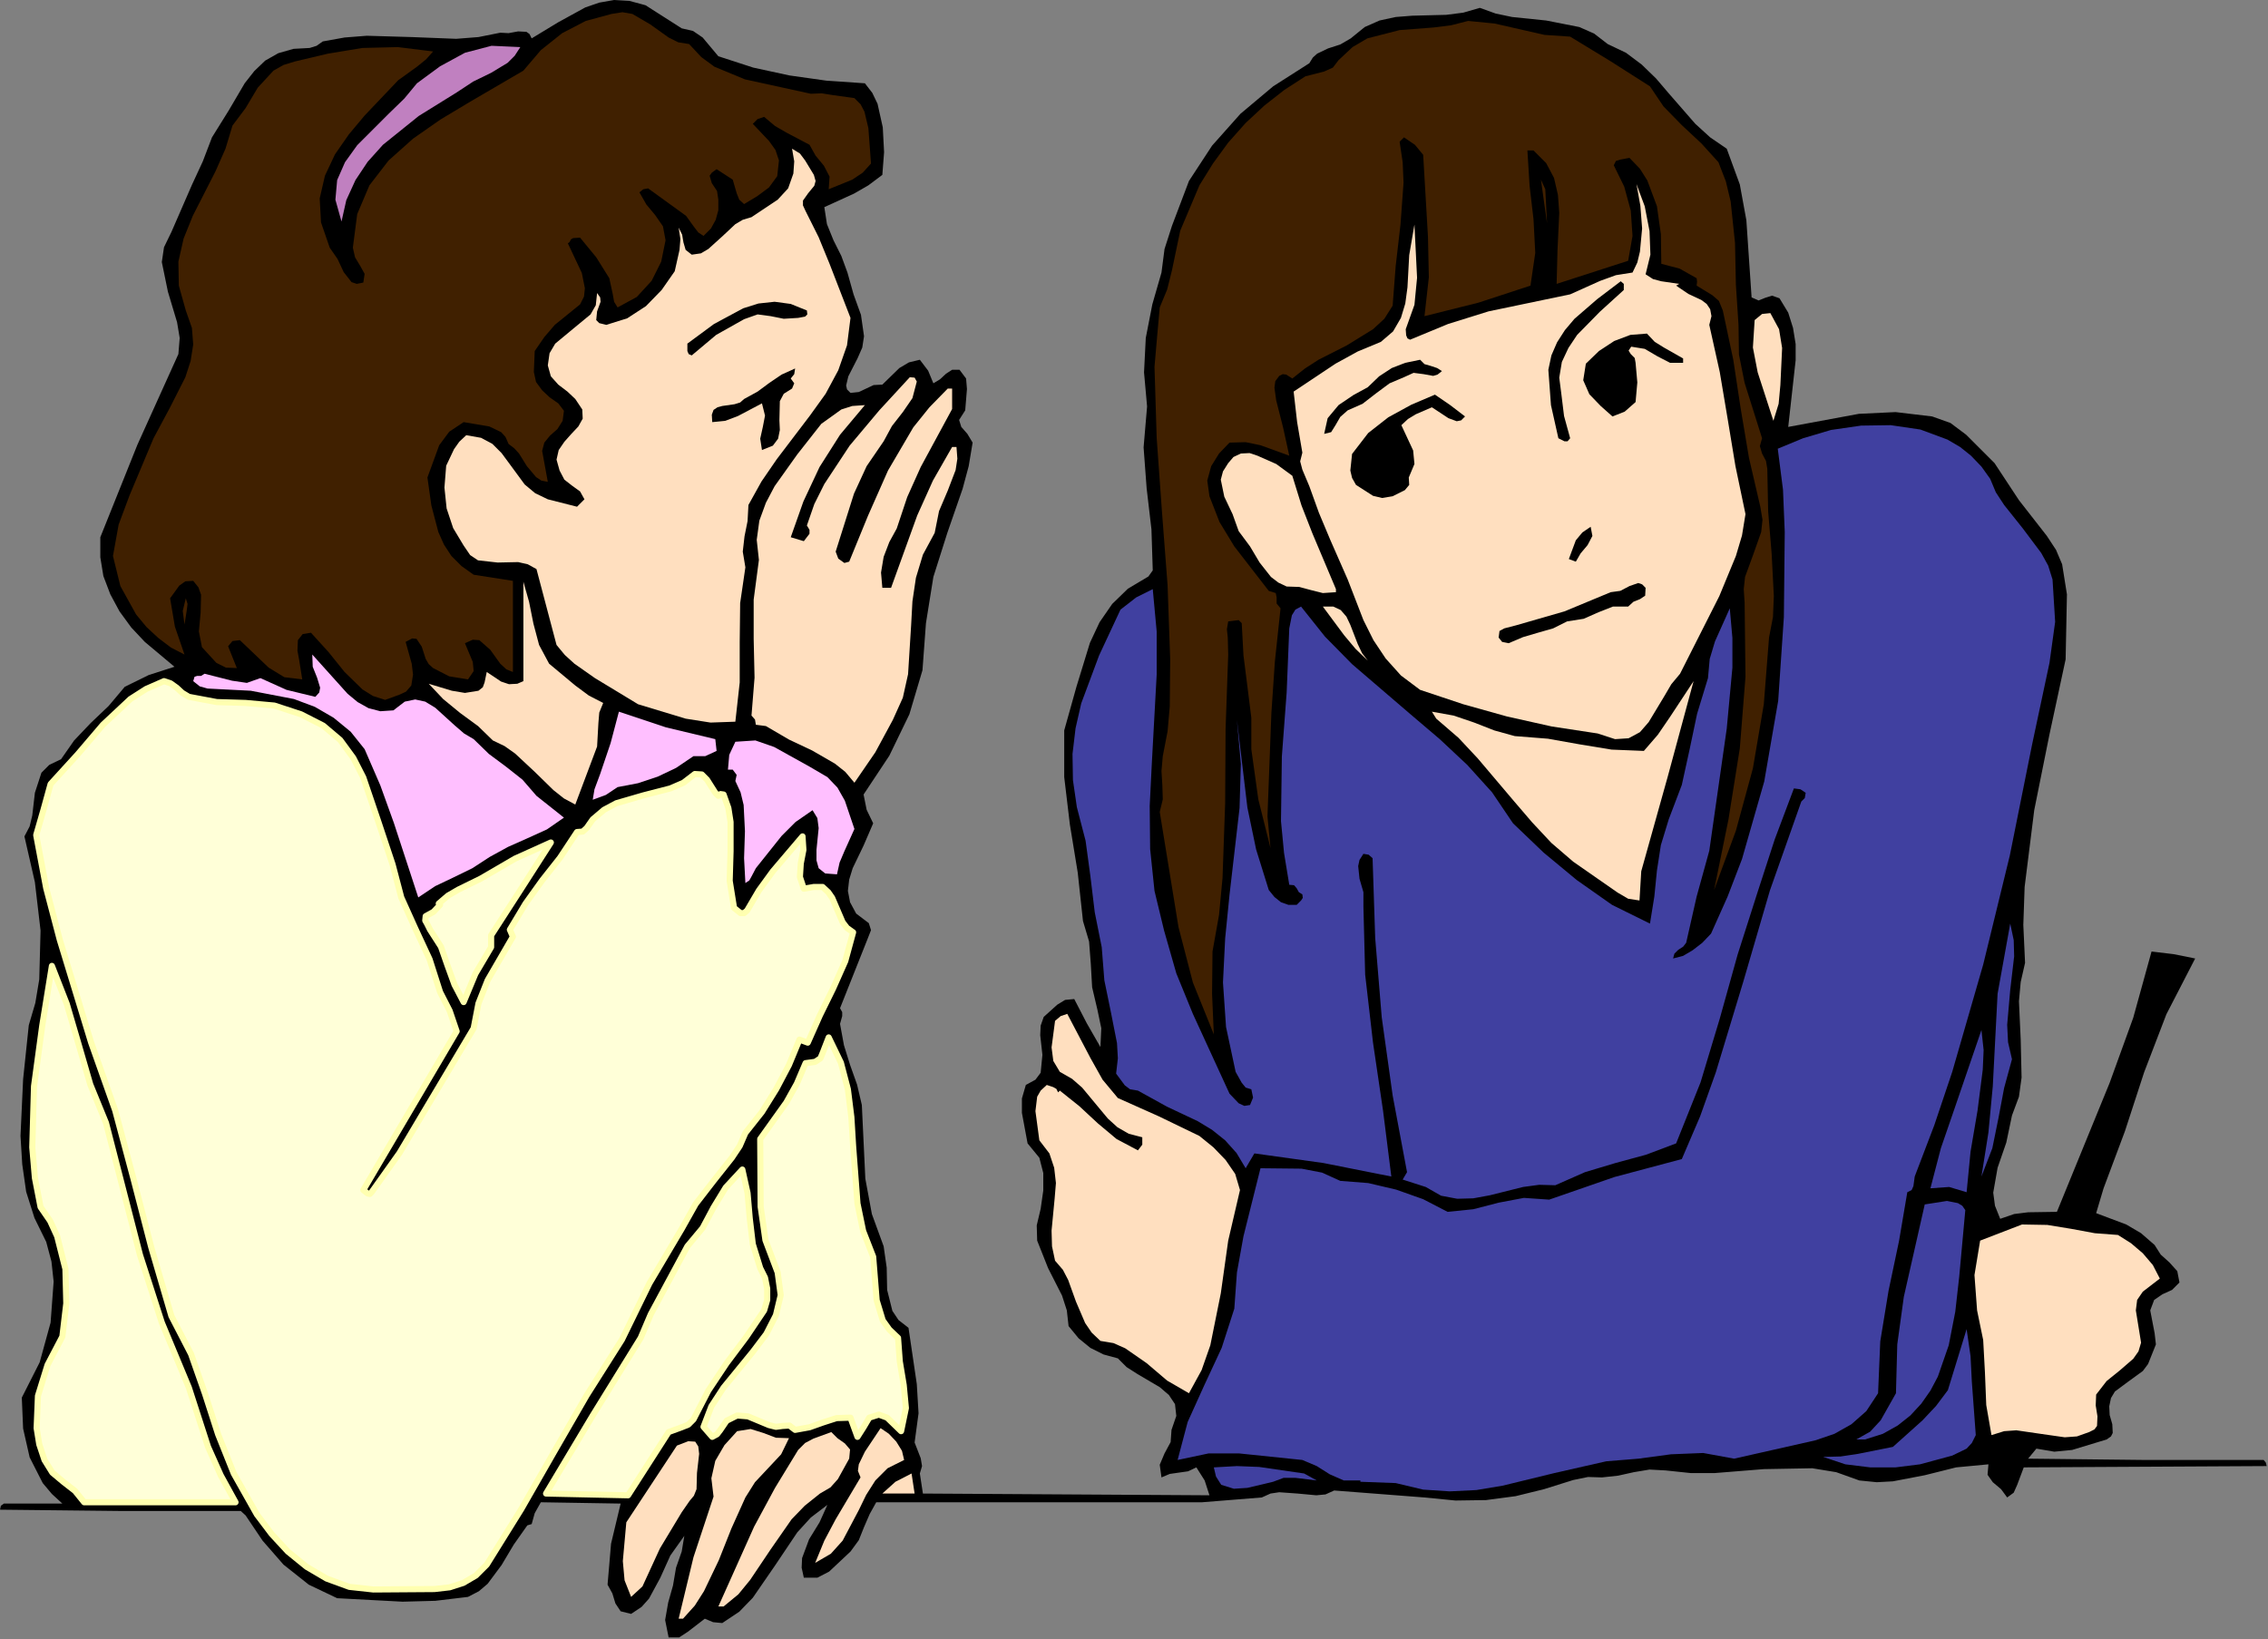
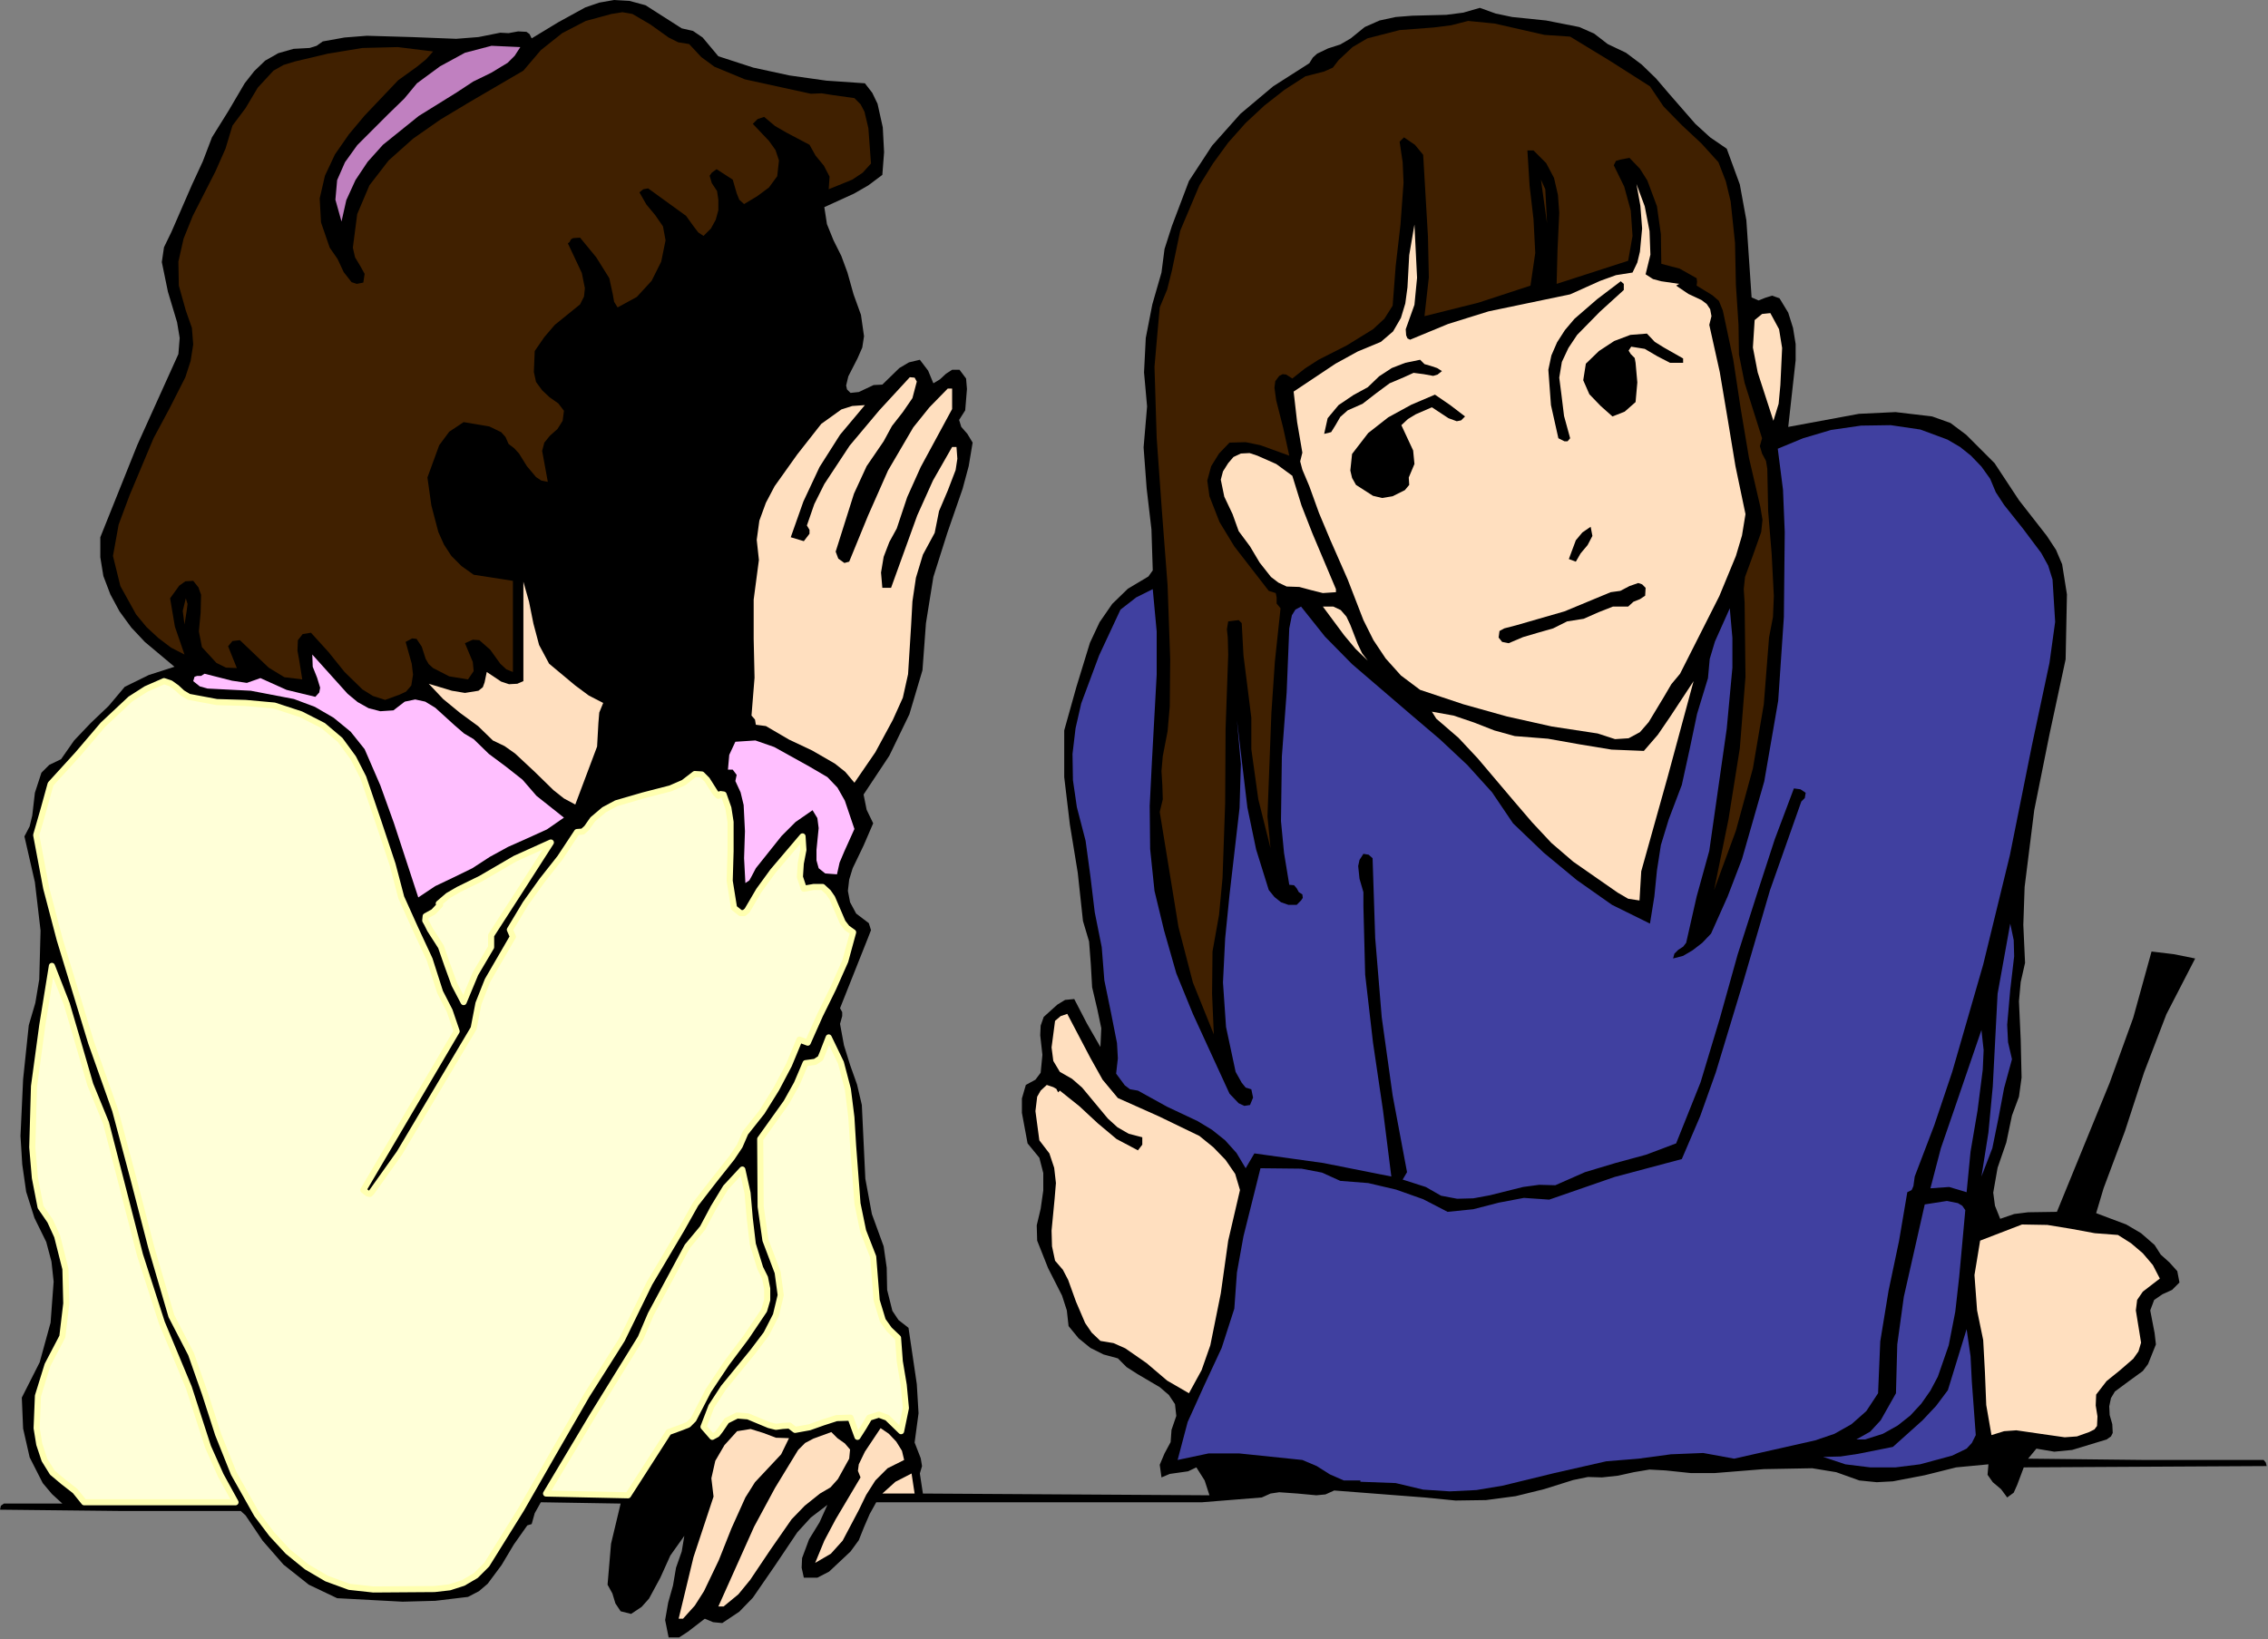
<svg xmlns="http://www.w3.org/2000/svg" xmlns:ns1="http://sodipodi.sourceforge.net/DTD/sodipodi-0.dtd" xmlns:ns2="http://www.inkscape.org/namespaces/inkscape" version="1.0" width="132.08mm" height="95.479mm" id="svg106" ns1:docname="JBIZ052.WMF">
  <rect width="100%" height="100%" fill="#808080" stroke="none" />
  <ns1:namedview pagecolor="#ffffff" bordercolor="#666666" borderopacity="1" objecttolerance="10" gridtolerance="10" guidetolerance="10" ns2:pageopacity="0" ns2:pageshadow="2" ns2:window-width="640" ns2:window-height="480" id="namedview108" />
  <defs id="defs6">
    <clipPath clipPathUnits="userSpaceOnUse" id="clipWmfPath1">
      <path d="M 0,0 L 499.104,0 L 499.104,360.768 L 0,360.768 z" id="path2" />
    </clipPath>
    <pattern id="WMFhbasepattern" patternUnits="userSpaceOnUse" width="6" height="6" x="0" y="0" />
  </defs>
  <path style="fill:#000000;fill-rule:evenodd;fill-opacity:1;stroke:none;" clip-path="url(#clipWmfPath1)" d="  M 150.048,6.24   L 152.544,6.816   L 154.656,8.256   L 158.112,12.384   L 165.792,14.88   L 173.76,16.608   L 181.92,17.76   L 190.368,18.336   L 192,20.448   L 193.152,22.848   L 194.304,28.032   L 194.592,33.504   L 194.208,38.496   L 191.136,40.8   L 187.968,42.624   L 181.44,45.6   L 182.016,49.344   L 183.456,52.896   L 185.184,56.352   L 186.528,60   L 187.872,64.8   L 189.504,69.312   L 190.176,74.016   L 189.792,76.512   L 188.736,78.912   L 186.72,82.848   L 186.24,84.864   L 186.432,85.728   L 187.2,86.496   L 189.024,86.304   L 190.656,85.536   L 192.288,84.768   L 194.208,84.672   L 197.952,81.024   L 200.064,79.776   L 202.464,79.2   L 204.288,81.6   L 205.44,84.384   L 206.88,83.52   L 208.224,82.272   L 209.568,81.408   L 211.2,81.408   L 212.64,83.328   L 212.832,85.632   L 212.448,90.336   L 211.104,92.448   L 211.584,93.984   L 212.928,95.52   L 214.08,97.44   L 213.216,102.624   L 211.872,107.616   L 208.512,117.312   L 205.44,127.008   L 203.808,137.184   L 203.04,147.552   L 200.16,157.248   L 195.744,166.368   L 190.08,174.912   L 190.752,178.272   L 192.192,181.248   L 190.08,186.144   L 187.68,191.136   L 186.912,193.632   L 186.624,196.128   L 187.104,198.624   L 188.448,201.12   L 191.232,203.232   L 191.712,204.768   L 191.04,206.496   L 184.896,221.952   L 185.376,222.816   L 185.376,223.68   L 184.896,225.408   L 185.76,230.112   L 187.104,234.432   L 188.64,238.752   L 189.696,243.264   L 190.464,259.488   L 191.904,267.264   L 194.496,274.368   L 195.168,279.072   L 195.264,283.968   L 196.416,288.576   L 197.76,290.592   L 199.968,292.32   L 201.792,304.704   L 202.176,311.136   L 201.312,317.568   L 202.656,321.024   L 202.944,322.752   L 202.464,324.384   L 203.136,328.8   L 266.208,329.184   L 265.152,325.92   L 263.328,323.04   L 261.504,323.904   L 259.488,324.192   L 257.472,324.48   L 255.648,325.248   L 255.264,322.464   L 256.32,319.968   L 257.664,317.472   L 257.856,314.784   L 258.912,311.712   L 258.624,309.12   L 257.28,307.104   L 255.264,305.376   L 250.368,302.496   L 247.968,300.96   L 246.048,299.04   L 242.88,298.176   L 240,296.736   L 237.408,294.624   L 235.2,291.936   L 234.816,288.48   L 233.76,285.216   L 230.688,279.168   L 228.288,273.12   L 228.192,269.76   L 229.056,266.112   L 229.632,262.08   L 229.632,258.24   L 228.768,254.88   L 226.176,251.712   L 224.928,244.992   L 224.928,241.824   L 225.792,238.848   L 227.904,237.696   L 229.056,236.16   L 229.44,232.224   L 228.96,227.904   L 229.056,225.792   L 229.728,223.872   L 232.704,221.184   L 234.432,220.128   L 236.448,219.936   L 239.232,225.312   L 242.208,230.496   L 242.4,226.368   L 241.536,222.24   L 240.384,217.344   L 240.096,212.256   L 239.712,207.264   L 238.368,202.752   L 237.216,192.096   L 235.488,181.536   L 234.24,171.072   L 234.24,160.8   L 236.928,151.2   L 239.904,141.504   L 242.016,136.992   L 244.8,132.96   L 248.256,129.6   L 252.768,126.912   L 253.728,125.568   L 253.44,116.544   L 252.384,107.52   L 251.712,98.496   L 252.48,89.472   L 251.808,81.984   L 252.192,74.4   L 253.632,67.008   L 255.648,60   L 256.32,54.816   L 257.952,49.728   L 261.696,39.84   L 266.784,32.064   L 273.024,25.056   L 280.224,19.008   L 288.192,13.92   L 288.96,12.672   L 289.92,11.808   L 292.32,10.656   L 295.008,9.792   L 297.312,8.448   L 300.384,5.952   L 303.648,4.512   L 307.2,3.744   L 310.848,3.456   L 318.336,3.264   L 322.08,2.784   L 325.728,1.728   L 329.184,2.976   L 332.832,3.744   L 340.32,4.512   L 347.616,5.952   L 350.88,7.392   L 353.856,9.696   L 357.888,11.616   L 361.344,14.208   L 364.512,17.28   L 367.296,20.544   L 373.152,27.264   L 376.416,30.24   L 380.064,32.736   L 382.944,40.608   L 384.384,48.48   L 385.536,65.472   L 387.072,66.144   L 388.512,65.568   L 390.048,65.088   L 391.68,65.664   L 393.6,68.832   L 394.656,72.192   L 395.232,75.744   L 395.232,79.296   L 393.6,93.984   L 409.152,91.104   L 417.216,90.72   L 425.28,91.68   L 429.312,93.12   L 432.768,95.712   L 439.008,101.952   L 444.384,110.112   L 450.528,117.984   L 452.544,121.056   L 453.888,124.224   L 454.944,130.848   L 454.656,145.152   L 451.104,161.664   L 447.744,178.368   L 445.632,195.264   L 445.344,203.616   L 445.728,211.968   L 444.768,216.192   L 444.384,220.416   L 444.768,228.864   L 444.96,237.216   L 444.384,241.44   L 442.848,245.568   L 441.6,251.52   L 439.68,257.088   L 438.72,262.56   L 439.104,265.44   L 440.256,268.32   L 443.328,267.264   L 446.4,266.88   L 452.736,266.784   L 464.352,238.368   L 469.536,224.064   L 473.568,209.472   L 478.368,210.048   L 483.168,211.008   L 476.832,223.296   L 471.936,236.064   L 467.712,249.024   L 463.008,261.6   L 461.376,267.072   L 468,269.568   L 471.264,271.488   L 474.24,274.08   L 475.584,276.192   L 477.504,277.92   L 479.232,279.84   L 479.712,282.336   L 478.08,283.968   L 475.968,284.928   L 474.144,286.176   L 473.28,288.48   L 474.24,293.472   L 474.528,295.968   L 473.568,298.368   L 472.8,300.288   L 471.648,301.824   L 468.48,304.128   L 465.504,306.336   L 464.64,307.776   L 464.256,309.6   L 464.352,311.52   L 464.928,313.536   L 465.024,315.456   L 464.64,316.224   L 463.68,316.896   L 456.096,319.2   L 452.16,319.584   L 448.224,318.912   L 446.4,321.12   L 472.224,321.408   L 498.24,321.408   L 498.72,321.984   L 498.912,322.752   L 445.44,323.04   L 444,326.88   L 443.232,328.608   L 441.792,329.664   L 440.448,327.84   L 438.624,326.304   L 437.472,324.672   L 437.664,322.368   L 430.56,323.04   L 423.648,324.768   L 416.64,326.112   L 413.088,326.304   L 409.248,325.92   L 404.16,324.096   L 398.88,323.232   L 388.224,323.424   L 377.472,324.288   L 372.096,324.288   L 366.624,323.712   L 363.072,323.52   L 359.616,324.096   L 356.16,324.864   L 352.608,325.248   L 349.536,325.152   L 346.272,325.824   L 339.84,327.84   L 333.6,329.376   L 327.072,330.24   L 320.352,330.336   L 313.536,329.664   L 293.664,328.128   L 291.744,328.992   L 289.728,329.184   L 285.6,328.8   L 281.568,328.512   L 279.648,328.8   L 277.728,329.664   L 264.576,330.72   L 192.864,330.72   L 191.424,333.312   L 190.176,336.192   L 189.024,339.072   L 187.2,341.568   L 182.496,345.984   L 179.904,347.328   L 176.928,347.328   L 176.448,345.12   L 176.544,343.008   L 178.08,338.88   L 180.384,335.136   L 182.112,331.296   L 178.464,334.08   L 175.488,337.344   L 170.592,344.64   L 165.696,351.744   L 162.72,354.816   L 158.976,357.312   L 156.96,357.12   L 155.136,356.352   L 151.392,359.232   L 149.472,360.48   L 147.168,360.48   L 146.4,356.64   L 147.072,352.8   L 148.128,349.056   L 148.8,345.12   L 150.048,341.568   L 150.624,338.112   L 147.552,342.432   L 145.344,347.328   L 142.848,351.936   L 141.216,353.76   L 138.912,355.296   L 136.608,354.72   L 135.456,352.992   L 134.784,350.784   L 133.728,348.864   L 134.496,339.84   L 136.608,331.008   L 119.04,330.72   L 117.696,333.12   L 117.024,335.52   L 116.064,335.808   L 113.088,340.032   L 110.4,344.544   L 107.328,348.672   L 105.408,350.304   L 103.008,351.552   L 95.808,352.416   L 88.608,352.608   L 74.208,351.84   L 67.968,348.864   L 62.4,344.448   L 57.792,339.168   L 54.048,333.6   L 52.992,332.64   L 26.592,332.64   L 0,332.352   L 0.192,331.488   L 0.864,331.008   L 13.728,331.008   L 11.424,328.896   L 9.408,326.496   L 6.528,320.832   L 5.088,314.496   L 4.8,307.68   L 8.736,299.904   L 11.136,291.168   L 11.808,282.144   L 11.328,277.728   L 10.176,273.408   L 7.584,268.128   L 5.76,262.368   L 4.896,256.32   L 4.512,250.08   L 5.088,237.6   L 6.336,225.696   L 7.776,220.8   L 8.64,215.616   L 8.928,204.864   L 7.68,194.208   L 5.376,184.128   L 6.528,181.92   L 7.104,179.52   L 7.68,174.528   L 9.12,170.112   L 10.848,168.384   L 13.44,167.136   L 16.32,163.008   L 19.968,159.168   L 23.904,155.424   L 27.456,151.2   L 32.736,148.608   L 38.4,146.784   L 31.872,141.312   L 28.896,138.144   L 26.304,134.592   L 24.288,130.848   L 22.752,126.816   L 22.08,122.688   L 22.08,118.272   L 30.24,97.92   L 39.264,77.952   L 39.552,74.4   L 38.976,70.944   L 36.96,64.224   L 35.616,57.696   L 36.096,54.432   L 37.728,51.072   L 42.24,40.704   L 44.64,35.52   L 46.656,30.24   L 50.304,24.384   L 53.856,18.336   L 55.968,15.648   L 58.368,13.344   L 61.248,11.712   L 64.608,10.752   L 68.16,10.56   L 69.696,10.08   L 71.04,9.12   L 75.84,8.256   L 80.736,7.872   L 90.624,8.16   L 100.416,8.544   L 105.312,8.16   L 110.112,7.2   L 111.936,7.296   L 114.048,6.912   L 115.872,7.008   L 116.544,7.488   L 117.024,8.448   L 122.88,4.896   L 128.832,1.632   L 131.904,0.576   L 135.168,0   L 138.528,0.192   L 142.08,1.152   L 150.048,6.24  z " id="path8" />
  <path style="fill:#402000;fill-rule:evenodd;fill-opacity:1;stroke:none;" clip-path="url(#clipWmfPath1)" d="  M 151.68,9.696   L 154.368,12.576   L 157.248,14.688   L 163.968,17.472   L 178.464,20.64   L 180.864,20.544   L 183.264,20.928   L 188.064,21.6   L 189.408,22.944   L 190.272,24.576   L 191.136,28.224   L 191.712,36   L 189.888,38.016   L 187.584,39.552   L 182.4,41.664   L 182.592,38.88   L 181.344,36.48   L 179.52,34.272   L 178.176,31.872   L 173.088,29.184   L 170.592,27.744   L 168.192,25.728   L 166.752,26.208   L 165.696,27.264   L 169.248,31.008   L 170.688,33.024   L 171.456,35.328   L 171.072,38.784   L 169.248,41.28   L 166.656,43.2   L 163.776,44.928   L 162.72,43.968   L 162.144,42.528   L 161.28,39.552   L 157.728,37.248   L 156.672,38.016   L 156.192,38.688   L 156.672,40.32   L 157.824,42.048   L 158.112,43.968   L 158.112,46.272   L 157.536,48.384   L 156.48,50.304   L 154.848,51.936   L 153.696,51.168   L 152.736,49.92   L 151.008,47.52   L 142.656,41.472   L 141.6,41.664   L 140.736,42.336   L 142.272,45.024   L 144.192,47.328   L 145.92,49.824   L 146.496,52.896   L 145.536,57.6   L 143.424,61.824   L 140.16,65.376   L 135.936,67.68   L 135.168,66.432   L 134.88,64.8   L 134.112,61.248   L 131.232,56.64   L 127.68,52.32   L 126.144,52.416   L 125.664,52.704   L 125.376,53.28   L 124.992,53.568   L 128.064,60.096   L 128.736,63.456   L 128.544,65.28   L 127.68,67.008   L 122.112,71.52   L 119.808,74.208   L 117.696,77.28   L 117.504,81.888   L 117.984,84.096   L 119.328,85.92   L 120.96,87.456   L 122.88,88.8   L 124.128,90.432   L 123.84,92.64   L 122.688,94.464   L 121.056,95.904   L 119.808,97.44   L 119.328,99.264   L 120.576,106.08   L 119.136,105.792   L 117.984,105.024   L 115.968,102.624   L 114.24,99.84   L 113.184,98.688   L 111.936,97.728   L 111.264,96.192   L 110.304,95.136   L 107.712,93.888   L 102.048,92.928   L 98.88,95.04   L 96.672,98.016   L 94.08,105.12   L 94.944,111.264   L 96.48,117.12   L 97.728,119.904   L 99.36,122.4   L 101.568,124.608   L 104.256,126.528   L 112.896,127.872   L 112.896,147.936   L 111.456,147.36   L 110.112,146.112   L 107.904,143.04   L 105.504,140.928   L 104.064,140.832   L 102.336,141.6   L 104.064,145.728   L 104.256,147.744   L 103.008,149.568   L 98.88,148.896   L 95.328,147.072   L 94.368,146.208   L 93.696,145.056   L 92.832,142.368   L 91.68,140.64   L 90.72,140.544   L 89.28,141.312   L 90.624,146.112   L 90.912,148.512   L 90.528,150.912   L 89.376,152.256   L 87.936,152.928   L 84.768,154.08   L 82.08,153.216   L 79.776,151.776   L 75.84,147.936   L 72.288,143.52   L 68.448,139.296   L 66.624,139.584   L 65.568,140.928   L 65.472,143.232   L 65.856,145.344   L 66.528,149.568   L 62.592,149.088   L 59.136,146.976   L 52.8,140.928   L 51.168,141.12   L 50.208,142.272   L 52.128,147.072   L 49.728,146.976   L 47.616,145.92   L 44.448,142.464   L 43.776,139.008   L 44.16,134.88   L 44.256,130.944   L 43.68,129.312   L 42.528,127.872   L 40.8,127.968   L 39.456,128.928   L 37.44,131.712   L 38.496,137.952   L 40.608,144.096   L 37.632,142.56   L 34.848,140.448   L 32.256,138.048   L 29.952,135.264   L 26.496,129.024   L 24.864,122.4   L 26.112,115.488   L 28.512,109.056   L 33.792,96.48   L 37.344,89.856   L 40.8,83.04   L 41.952,79.488   L 42.528,75.84   L 42.24,72.192   L 40.896,68.352   L 39.36,62.88   L 39.264,57.6   L 40.416,52.512   L 42.432,47.52   L 47.424,37.728   L 49.632,32.736   L 51.168,27.648   L 54.048,23.808   L 56.736,19.296   L 60.192,15.552   L 62.4,14.304   L 64.896,13.536   L 72.192,11.808   L 79.776,10.56   L 87.552,10.368   L 95.328,11.328   L 93.792,13.056   L 91.776,14.688   L 87.648,17.664   L 80.256,25.44   L 76.8,29.568   L 73.728,33.984   L 71.52,38.688   L 70.368,43.68   L 70.656,48.96   L 72.576,54.528   L 74.304,57.024   L 75.648,59.904   L 77.376,62.112   L 78.528,62.496   L 79.968,62.208   L 80.256,60.288   L 79.296,58.56   L 78.144,56.64   L 77.664,54.528   L 78.624,47.136   L 81.312,40.8   L 85.536,35.328   L 90.912,30.528   L 96.96,26.304   L 103.2,22.56   L 115.2,15.552   L 119.04,11.04   L 123.744,7.296   L 128.928,4.608   L 134.592,3.072   L 136.992,2.688   L 139.2,3.072   L 143.136,5.376   L 147.168,8.256   L 149.28,9.312   L 151.68,9.696  z " id="path10" />
  <path style="fill:#402000;fill-rule:evenodd;fill-opacity:1;stroke:none;" clip-path="url(#clipWmfPath1)" d="  M 345.6,8.064   L 354.432,13.44   L 363.168,19.008   L 366.144,23.424   L 370.176,27.552   L 374.496,31.584   L 378.24,35.712   L 379.872,39.936   L 380.928,44.352   L 381.888,53.472   L 382.08,62.688   L 382.656,71.52   L 382.752,78.048   L 384,84.288   L 387.84,96.48   L 387.36,98.208   L 387.84,99.84   L 388.704,101.472   L 388.992,103.2   L 389.184,112.608   L 389.952,121.92   L 390.432,131.232   L 390.24,135.84   L 389.376,140.352   L 388.224,155.04   L 385.824,169.152   L 382.08,182.88   L 377.28,195.936   L 380.448,180.384   L 382.944,164.736   L 384.192,148.992   L 384,132.672   L 383.808,129.696   L 384.096,127.008   L 385.92,122.016   L 387.648,117.12   L 387.936,114.432   L 387.456,111.552   L 384.96,100.8   L 383.136,89.952   L 381.504,79.2   L 379.2,68.352   L 378.336,66.24   L 376.896,64.992   L 373.44,62.88   L 373.536,62.016   L 373.44,61.248   L 369.696,59.136   L 365.664,58.08   L 365.568,51.552   L 364.704,45.408   L 362.592,39.744   L 360.96,37.152   L 358.656,34.752   L 356.64,35.136   L 355.68,35.424   L 355.2,36.384   L 357.504,41.088   L 358.944,46.368   L 359.328,51.936   L 358.368,57.408   L 342.624,62.496   L 342.816,55.104   L 343.2,46.848   L 342.912,42.912   L 342.048,39.168   L 340.32,35.904   L 337.536,33.12   L 336.192,33.12   L 336.672,40.896   L 337.536,48.288   L 337.92,55.68   L 336.864,62.88   L 325.44,66.624   L 313.536,69.6   L 314.496,61.056   L 314.304,52.128   L 313.248,34.08   L 311.424,31.872   L 309.024,30.24   L 308.064,31.2   L 308.736,35.712   L 308.928,40.224   L 308.256,49.44   L 307.2,58.56   L 306.528,67.296   L 304.704,70.176   L 302.208,72.48   L 296.448,76.032   L 290.208,79.2   L 287.232,81.12   L 284.448,83.328   L 283.104,82.464   L 282.336,82.368   L 281.568,82.752   L 280.704,83.904   L 280.512,85.344   L 280.896,88.128   L 282.432,94.176   L 283.776,100.32   L 277.44,98.016   L 274.176,97.344   L 270.624,97.44   L 268.32,99.84   L 266.592,102.624   L 265.728,105.792   L 266.208,109.248   L 268.416,114.912   L 271.68,120.288   L 279.264,130.08   L 280.8,130.56   L 280.992,131.52   L 280.992,132.864   L 281.856,133.92   L 280.608,145.632   L 279.84,156.96   L 278.976,179.712   L 279.648,186.72   L 276.96,175.968   L 275.424,164.928   L 275.424,158.016   L 274.56,151.104   L 273.696,144.288   L 273.312,137.184   L 272.64,136.512   L 271.872,136.608   L 270.336,136.8   L 270.048,138.528   L 270.24,140.352   L 270.336,144.096   L 269.76,160.416   L 269.664,176.832   L 269.088,193.248   L 268.32,201.408   L 266.88,209.472   L 266.784,218.784   L 267.168,227.712   L 262.56,216.288   L 259.392,204.096   L 255.264,178.752   L 255.936,175.968   L 255.84,172.896   L 255.648,169.728   L 255.936,166.464   L 256.992,160.992   L 257.472,155.52   L 257.568,145.152   L 256.992,128.832   L 255.744,112.512   L 254.592,96.384   L 254.112,80.736   L 254.688,74.112   L 255.264,67.68   L 256.896,63.744   L 257.952,59.52   L 259.776,50.784   L 264,40.8   L 266.976,36   L 270.336,31.392   L 274.176,27.072   L 278.304,23.232   L 282.72,19.776   L 287.328,16.8   L 291.456,15.744   L 293.376,14.88   L 294.624,13.248   L 297.696,10.368   L 300.96,8.448   L 308.064,6.624   L 315.552,6.048   L 319.392,5.568   L 323.136,4.608   L 328.992,5.184   L 334.464,6.432   L 339.936,7.68   L 345.6,8.064  z " id="path12" />
  <path style="fill:#c080c0;fill-rule:evenodd;fill-opacity:1;stroke:none;" clip-path="url(#clipWmfPath1)" d="  M 114.528,10.368   L 113.28,12.288   L 111.744,13.824   L 108.096,16.032   L 104.16,17.952   L 100.512,20.352   L 92.16,25.536   L 84.288,31.872   L 80.928,35.616   L 78.24,39.648   L 76.224,44.064   L 75.168,48.768   L 73.824,43.968   L 74.208,39.648   L 75.936,35.712   L 78.624,31.968   L 85.536,25.056   L 88.992,21.696   L 91.776,18.336   L 96.864,14.592   L 102.336,11.616   L 108.192,10.08   L 114.528,10.368  z " id="path14" />
-   <path style="fill:#ffdfbf;fill-rule:evenodd;fill-opacity:1;stroke:none;" clip-path="url(#clipWmfPath1)" d="  M 179.136,38.496   L 179.52,39.84   L 179.232,40.896   L 177.888,42.528   L 176.736,44.16   L 176.736,45.216   L 177.312,46.464   L 180.192,52.224   L 182.592,58.08   L 187.2,69.984   L 186.432,76.032   L 184.512,81.504   L 181.728,86.688   L 178.272,91.488   L 170.976,101.088   L 167.616,105.984   L 164.736,111.168   L 164.544,114.72   L 163.872,118.08   L 163.488,121.44   L 164.064,124.896   L 162.912,132.768   L 162.816,141.312   L 162.816,150.24   L 161.856,158.88   L 156.384,159.072   L 150.912,158.208   L 140.448,155.04   L 130.944,149.28   L 126.432,146.112   L 124.32,144.192   L 122.496,141.984   L 118.08,125.28   L 116.16,124.224   L 114.048,123.744   L 109.536,123.84   L 105.216,123.36   L 103.488,122.208   L 102.048,120.096   L 99.744,116.256   L 98.304,111.936   L 97.824,107.328   L 98.208,102.528   L 99.936,98.88   L 101.088,97.248   L 102.624,95.808   L 105.888,96.384   L 108.384,97.728   L 110.4,99.744   L 112.032,101.952   L 115.488,106.656   L 117.792,108.576   L 120.576,109.92   L 127.008,111.552   L 128.64,109.92   L 127.68,108.192   L 125.952,106.944   L 124.224,105.6   L 123.168,103.584   L 122.496,101.184   L 122.976,99.072   L 124.224,97.248   L 125.76,95.52   L 127.296,93.888   L 128.256,92.16   L 128.16,90.144   L 126.624,87.84   L 124.896,86.208   L 122.88,84.672   L 121.248,82.848   L 120.576,80.448   L 120.96,77.76   L 122.208,75.648   L 126.144,72.384   L 129.984,69.216   L 131.136,67.2   L 131.424,64.512   L 132.096,65.472   L 132.192,66.432   L 131.424,68.544   L 131.232,70.464   L 131.904,71.136   L 133.44,71.52   L 138.048,70.08   L 142.176,67.392   L 145.632,63.84   L 148.512,59.712   L 149.568,55.008   L 149.76,52.608   L 149.376,50.112   L 150.144,51.648   L 150.432,53.376   L 150.912,55.008   L 152.256,56.064   L 154.272,55.776   L 155.904,54.816   L 158.88,52.128   L 161.856,49.344   L 163.488,48.384   L 165.408,47.808   L 171.168,43.968   L 173.472,41.472   L 174.624,38.208   L 174.816,35.52   L 174.336,32.736   L 176.064,33.792   L 177.216,35.328   L 179.136,38.496  z " id="path16" />
  <path style="fill:#402000;fill-rule:evenodd;fill-opacity:1;stroke:none;" clip-path="url(#clipWmfPath1)" d="  M 340.512,49.152   L 339.168,39.552   L 340.128,41.664   L 340.512,49.152  z " id="path18" />
  <path style="fill:#ffdfbf;fill-rule:evenodd;fill-opacity:1;stroke:none;" clip-path="url(#clipWmfPath1)" d="  M 362.208,60.384   L 363.84,61.44   L 365.664,61.92   L 369.6,62.496   L 368.928,62.88   L 371.616,64.704   L 374.496,66.048   L 375.648,66.912   L 376.416,68.064   L 376.704,69.6   L 376.224,71.52   L 378.528,81.888   L 380.256,92.16   L 381.984,102.624   L 384.192,113.184   L 383.424,117.888   L 382.08,122.4   L 378.432,131.232   L 369.792,148.32   L 367.872,150.624   L 366.24,153.408   L 362.88,158.976   L 360.96,161.184   L 358.464,162.528   L 355.488,162.72   L 351.648,161.472   L 341.568,159.936   L 331.68,157.728   L 322.08,155.04   L 312.576,151.872   L 308.352,148.704   L 304.992,144.96   L 302.304,140.928   L 300.096,136.512   L 296.64,127.584   L 292.8,118.848   L 290.304,112.896   L 288.192,107.04   L 286.656,103.392   L 286.176,101.568   L 286.656,99.648   L 285.504,92.928   L 284.736,86.208   L 293.952,80.064   L 298.848,77.376   L 303.936,75.264   L 306.624,72.96   L 308.352,69.984   L 309.312,66.816   L 309.792,63.264   L 310.176,56.16   L 311.328,49.44   L 311.904,61.152   L 311.328,67.104   L 309.408,72.48   L 309.504,73.824   L 309.792,74.496   L 310.368,74.784   L 318.72,71.328   L 327.648,68.544   L 345.6,64.8   L 352.224,61.824   L 355.68,60.576   L 359.328,60   L 360.384,57.792   L 360.96,55.392   L 361.44,50.304   L 361.056,45.312   L 360.192,40.512   L 362.016,45.408   L 363.072,50.88   L 363.264,56.064   L 362.208,60.384  z " id="path20" />
  <path style="fill:#ffffff;fill-rule:evenodd;fill-opacity:1;stroke:none;" clip-path="url(#clipWmfPath1)" d="  M 339.84,60   L 339.168,64.128   L 339.84,60  z " id="path22" />
  <path style="fill:#000000;fill-rule:evenodd;fill-opacity:1;stroke:none;" clip-path="url(#clipWmfPath1)" d="  M 357.408,62.496   L 357.408,63.84   L 352.128,68.64   L 347.136,73.728   L 345.216,76.608   L 343.776,79.68   L 343.2,83.136   L 343.68,86.88   L 344.256,91.584   L 345.6,96.48   L 345.024,97.152   L 344.352,97.152   L 343.008,96.48   L 341.376,89.184   L 340.8,81.408   L 341.472,78.24   L 342.72,75.36   L 344.448,72.672   L 346.56,70.176   L 351.552,65.856   L 356.736,61.92   L 357.408,62.496  z " id="path24" />
  <path style="fill:#000000;fill-rule:evenodd;fill-opacity:1;stroke:none;" clip-path="url(#clipWmfPath1)" d="  M 177.6,68.352   L 177.696,69.216   L 177.216,69.696   L 175.68,69.984   L 172.512,70.176   L 169.632,69.6   L 166.752,69.216   L 163.776,70.272   L 157.632,73.728   L 152.256,78.24   L 151.584,77.952   L 151.296,77.28   L 151.296,75.648   L 157.152,71.328   L 163.584,67.872   L 166.944,66.816   L 170.496,66.432   L 174.048,66.912   L 177.6,68.352  z " id="path26" />
  <path style="fill:#ffdfbf;fill-rule:evenodd;fill-opacity:1;stroke:none;" clip-path="url(#clipWmfPath1)" d="  M 392.256,76.608   L 391.872,84.768   L 391.488,88.896   L 390.336,92.64   L 386.88,81.984   L 385.824,76.512   L 386.208,70.464   L 387.84,69.12   L 389.664,68.928   L 391.584,72.48   L 392.256,76.608  z " id="path28" />
  <path style="fill:#000000;fill-rule:evenodd;fill-opacity:1;stroke:none;" clip-path="url(#clipWmfPath1)" d="  M 370.464,78.912   L 370.464,79.872   L 367.584,79.872   L 364.8,78.432   L 362.016,76.8   L 359.04,76.32   L 358.464,77.184   L 358.944,77.952   L 359.808,78.816   L 360,79.872   L 360.384,84.192   L 360,88.512   L 357.6,90.624   L 354.912,91.68   L 352.32,89.376   L 349.824,86.784   L 348.48,83.712   L 349.056,80.064   L 351.936,77.28   L 355.296,75.072   L 358.848,73.728   L 362.496,73.44   L 364.224,75.264   L 366.24,76.512   L 370.464,78.912  z " id="path30" />
  <path style="fill:#000000;fill-rule:evenodd;fill-opacity:1;stroke:none;" clip-path="url(#clipWmfPath1)" d="  M 355.776,88.128   L 352.896,86.88   L 352.032,85.824   L 351.648,84.384   L 351.744,82.656   L 352.512,81.12   L 354.912,78.912   L 355.872,83.52   L 356.16,85.824   L 355.776,88.128  z " id="path32" />
  <path style="fill:#000000;fill-rule:evenodd;fill-opacity:1;stroke:none;" clip-path="url(#clipWmfPath1)" d="  M 317.376,81.696   L 316.416,82.464   L 315.456,82.752   L 313.344,82.368   L 311.136,82.08   L 309.024,83.04   L 305.856,84.384   L 302.88,86.592   L 299.904,88.896   L 296.64,90.336   L 295.008,91.776   L 293.952,93.6   L 292.992,95.136   L 291.456,95.52   L 292.224,92.064   L 294.624,89.184   L 297.888,86.976   L 301.056,85.248   L 303.552,82.848   L 306.336,81.024   L 309.312,79.872   L 312.576,79.2   L 313.536,80.16   L 314.88,80.544   L 316.32,81.024   L 317.376,81.696  z " id="path34" />
  <path style="fill:#000000;fill-rule:evenodd;fill-opacity:1;stroke:none;" clip-path="url(#clipWmfPath1)" d="  M 175.008,81.12   L 174.816,82.368   L 174.048,83.328   L 174.816,84.384   L 174.336,85.536   L 172.512,86.688   L 171.648,88.32   L 171.552,92.544   L 171.648,94.656   L 171.264,96.576   L 170.112,98.112   L 167.712,99.072   L 167.328,96.576   L 167.904,93.984   L 168.384,91.488   L 167.712,88.8   L 162.432,91.584   L 159.648,92.64   L 156.768,92.928   L 156.672,91.296   L 157.056,90.24   L 157.92,89.664   L 158.976,89.376   L 161.664,88.992   L 162.912,88.608   L 163.776,87.84   L 166.752,86.208   L 169.344,84.288   L 172.032,82.464   L 175.008,81.12  z " id="path36" />
  <path style="fill:#ffdfbf;fill-rule:evenodd;fill-opacity:1;stroke:none;" clip-path="url(#clipWmfPath1)" d="  M 201.792,84   L 200.832,87.648   L 198.72,90.72   L 196.32,93.792   L 194.496,97.152   L 190.752,102.624   L 187.968,108.672   L 183.936,121.44   L 184.512,122.976   L 185.856,123.936   L 186.912,123.648   L 191.04,113.568   L 195.456,103.584   L 201.024,94.08   L 204.576,89.664   L 208.608,85.536   L 209.568,85.536   L 209.568,90.048   L 202.656,102.816   L 199.68,109.44   L 197.376,116.352   L 195.744,119.328   L 194.496,122.592   L 193.92,126.048   L 194.208,129.408   L 196.128,129.408   L 201.888,113.472   L 205.344,105.792   L 209.568,98.4   L 210.528,98.4   L 210.72,100.992   L 210.336,103.488   L 208.608,108   L 206.688,112.512   L 205.728,117.312   L 203.136,122.112   L 201.6,127.2   L 200.832,132.384   L 200.544,137.664   L 199.872,148.416   L 198.72,153.6   L 196.512,158.496   L 192.672,165.6   L 188.064,172.32   L 186.048,169.92   L 183.744,168.096   L 178.752,165.216   L 173.664,162.816   L 168.576,159.84   L 166.368,159.552   L 166.176,158.4   L 165.408,157.536   L 166.08,149.184   L 165.888,140.64   L 165.888,132   L 167.04,123.264   L 166.56,118.848   L 167.136,114.624   L 168.576,110.688   L 170.496,107.04   L 175.488,100.032   L 180.768,93.312   L 185.184,90.144   L 187.584,89.376   L 190.368,89.184   L 184.896,95.712   L 180.384,102.816   L 176.832,110.4   L 174.048,118.272   L 176.928,119.136   L 178.176,117.504   L 178.176,116.64   L 177.6,115.68   L 179.232,110.976   L 181.44,106.56   L 187.008,98.112   L 193.536,90.336   L 200.256,83.04   L 201.312,83.136   L 201.792,84  z " id="path38" />
  <path style="fill:#000000;fill-rule:evenodd;fill-opacity:1;stroke:none;" clip-path="url(#clipWmfPath1)" d="  M 322.464,91.68   L 321.6,92.544   L 320.64,92.736   L 318.816,92.064   L 315.168,89.664   L 311.616,91.2   L 309.888,92.256   L 308.448,93.6   L 311.04,99.168   L 311.328,102.144   L 310.08,105.12   L 310.176,106.752   L 309.216,107.904   L 306.528,109.248   L 304.224,109.632   L 302.208,109.152   L 298.464,106.752   L 297.6,105.216   L 297.216,103.584   L 297.6,99.936   L 301.152,95.328   L 305.568,91.872   L 310.656,89.088   L 315.84,86.88   L 319.2,89.184   L 322.464,91.68  z " id="path40" />
  <path style="fill:#4040a0;fill-rule:evenodd;fill-opacity:1;stroke:none;" clip-path="url(#clipWmfPath1)" d="  M 438.048,105.408   L 439.296,108.384   L 441.12,111.168   L 445.248,116.352   L 449.28,121.728   L 450.816,124.512   L 451.776,127.584   L 452.352,136.896   L 451.104,145.92   L 447.264,163.968   L 442.368,188.352   L 436.512,212.352   L 429.696,235.968   L 425.76,247.68   L 421.44,259.008   L 421.152,261.12   L 420.768,261.984   L 419.808,262.464   L 417.984,273.216   L 415.68,284.16   L 413.856,295.296   L 413.376,306.72   L 410.784,310.656   L 407.52,313.536   L 403.776,315.648   L 399.552,317.088   L 390.624,319.104   L 381.696,321.12   L 374.88,319.872   L 367.776,320.16   L 360.672,321.12   L 353.568,321.696   L 342.144,324.288   L 330.72,327.072   L 324.96,328.032   L 319.104,328.32   L 313.248,327.936   L 307.2,326.496   L 299.424,326.208   L 299.424,325.92   L 295.776,325.92   L 292.704,324.576   L 289.824,322.752   L 286.656,321.408   L 272.736,319.968   L 266.016,319.968   L 259.2,321.408   L 261.408,313.056   L 265.056,304.992   L 268.896,296.736   L 271.68,288.096   L 272.256,280.128   L 273.696,272.16   L 277.44,257.184   L 286.464,257.28   L 290.976,258.144   L 295.008,259.968   L 301.152,260.448   L 307.296,261.888   L 313.248,264   L 318.624,266.784   L 324.288,266.208   L 329.856,264.768   L 335.424,263.712   L 340.992,264.096   L 355.392,259.104   L 370.176,255.168   L 374.208,245.76   L 377.664,236.064   L 383.712,216.096   L 389.568,196.032   L 396.48,176.448   L 397.248,175.68   L 397.44,174.528   L 396.288,173.76   L 394.848,173.568   L 390.624,184.8   L 386.88,196.32   L 382.464,210.144   L 378.528,224.256   L 374.304,238.272   L 368.928,251.712   L 362.304,254.208   L 355.584,256.032   L 348.864,258.048   L 342.336,260.928   L 338.784,260.832   L 335.232,261.312   L 327.936,263.136   L 324.288,263.808   L 320.736,263.904   L 317.184,263.232   L 313.824,261.312   L 308.736,259.68   L 309.696,258.048   L 306.528,241.152   L 304.128,223.968   L 302.688,206.496   L 302.112,188.928   L 301.248,188.16   L 300.096,187.968   L 299.232,189.312   L 298.944,190.656   L 299.232,193.44   L 300.096,196.416   L 300.096,199.584   L 300.48,214.56   L 302.208,229.536   L 304.416,244.512   L 306.24,259.008   L 291.264,256.032   L 276.096,253.92   L 274.176,257.184   L 272.16,253.824   L 269.664,251.04   L 266.784,248.736   L 263.616,246.816   L 256.896,243.648   L 250.464,240.096   L 248.736,239.808   L 247.584,238.944   L 245.664,236.352   L 246.048,232.992   L 245.856,229.632   L 244.512,222.816   L 243.072,215.808   L 242.496,208.512   L 240.96,200.832   L 240,192.864   L 238.944,185.088   L 237.024,177.696   L 236.16,171.744   L 236.064,165.984   L 236.736,160.32   L 237.984,154.848   L 241.92,144.288   L 246.624,134.208   L 250.08,131.52   L 253.728,129.696   L 254.592,139.008   L 254.592,148.512   L 253.536,167.808   L 253.056,177.408   L 253.152,186.912   L 254.112,196.128   L 256.224,204.864   L 258.912,214.272   L 262.56,223.2   L 270.624,240.768   L 272.64,242.88   L 273.888,243.456   L 275.136,243.264   L 275.808,241.632   L 275.424,239.808   L 274.176,239.424   L 273.312,238.368   L 271.968,235.968   L 269.856,226.08   L 269.184,216.288   L 269.664,206.592   L 270.624,196.992   L 272.832,177.888   L 273.12,168.192   L 272.256,158.496   L 274.56,177.792   L 276.48,187.008   L 279.264,195.936   L 280.512,197.472   L 281.952,198.624   L 283.584,199.2   L 285.408,199.2   L 286.368,198.24   L 286.752,197.664   L 286.656,196.896   L 285.888,196.416   L 285.408,195.552   L 284.832,194.88   L 283.776,194.784   L 282.624,187.776   L 281.952,180.768   L 282.144,166.56   L 283.2,152.448   L 283.776,138.336   L 284.352,135.456   L 285.12,134.208   L 286.368,133.536   L 291.648,140.16   L 297.6,146.208   L 310.464,157.248   L 316.896,162.72   L 322.944,168.384   L 328.416,174.432   L 333.024,181.248   L 339.744,187.68   L 347.04,193.728   L 354.816,199.2   L 363.168,203.328   L 364.128,197.376   L 364.704,191.616   L 365.568,186.048   L 367.296,180.384   L 370.176,172.8   L 371.904,164.928   L 373.536,157.152   L 375.936,149.28   L 376.32,145.056   L 377.472,141.216   L 380.736,133.92   L 381.312,140.448   L 381.312,146.976   L 380.064,160.416   L 376.224,187.296   L 373.44,197.376   L 371.136,207.552   L 370.464,208.416   L 369.408,209.088   L 368.544,209.952   L 368.256,211.008   L 370.464,210.432   L 372.576,209.184   L 374.688,207.552   L 376.608,205.536   L 380.256,197.376   L 383.424,189.12   L 388.32,172.032   L 391.392,154.272   L 392.64,135.84   L 392.832,117.12   L 392.448,107.808   L 391.296,98.784   L 396.864,96.48   L 403.008,94.656   L 409.632,93.696   L 416.16,93.6   L 422.688,94.56   L 428.64,96.768   L 431.424,98.4   L 433.824,100.32   L 436.128,102.72   L 438.048,105.408  z " id="path42" />
  <path style="fill:#000000;fill-rule:evenodd;fill-opacity:1;stroke:none;" clip-path="url(#clipWmfPath1)" d="  M 308.448,100.32   L 307.872,104.064   L 307.2,105.792   L 305.856,107.04   L 303.456,106.944   L 301.44,105.696   L 300.576,104.736   L 300.192,103.776   L 300.48,101.76   L 302.4,97.728   L 303.456,96.48   L 304.416,95.808   L 306.432,96.096   L 307.968,97.824   L 308.448,100.32  z " id="path44" />
  <path style="fill:#ffdfbf;fill-rule:evenodd;fill-opacity:1;stroke:none;" clip-path="url(#clipWmfPath1)" d="  M 284.448,104.736   L 286.464,111.264   L 288.864,117.408   L 294.048,129.696   L 294.048,130.368   L 291.168,130.56   L 288.48,129.888   L 285.984,129.216   L 283.2,129.12   L 281.376,128.256   L 279.744,127.008   L 277.248,123.84   L 275.136,120.288   L 272.64,116.928   L 271.296,113.184   L 269.472,109.344   L 268.704,105.6   L 269.184,103.776   L 270.336,101.952   L 271.488,100.608   L 273.12,99.84   L 275.04,99.744   L 276.768,100.32   L 280.896,102.144   L 284.448,104.736  z " id="path46" />
  <path style="fill:#000000;fill-rule:evenodd;fill-opacity:1;stroke:none;" clip-path="url(#clipWmfPath1)" d="  M 346.848,123.648   L 345.312,123.072   L 346.848,118.944   L 348.288,117.216   L 350.112,115.968   L 350.496,117.984   L 349.44,120   L 347.904,121.824   L 346.848,123.648  z " id="path48" />
  <path style="fill:#ffdfbf;fill-rule:evenodd;fill-opacity:1;stroke:none;" clip-path="url(#clipWmfPath1)" d="  M 120.864,146.112   L 126.624,150.912   L 129.6,153.12   L 132.768,154.752   L 131.904,156.864   L 131.712,159.168   L 131.424,164.352   L 126.624,177.12   L 124.128,175.776   L 121.824,173.952   L 117.6,169.824   L 113.376,165.888   L 111.072,164.256   L 108.48,163.008   L 105.216,159.84   L 101.28,156.96   L 97.536,153.888   L 94.368,150.528   L 99.456,152.064   L 102.336,152.544   L 105.312,152.064   L 106.272,151.296   L 106.656,150.24   L 107.136,147.936   L 110.304,150.048   L 112.032,150.624   L 113.856,150.528   L 115.2,149.952   L 115.2,128.064   L 116.448,132.48   L 117.408,137.28   L 118.656,141.984   L 120.864,146.112  z " id="path50" />
  <path style="fill:#000000;fill-rule:evenodd;fill-opacity:1;stroke:none;" clip-path="url(#clipWmfPath1)" d="  M 362.208,129.408   L 362.112,131.136   L 360.96,131.904   L 359.52,132.48   L 358.368,133.536   L 355.008,133.536   L 351.84,134.784   L 348.576,136.224   L 344.928,136.8   L 341.856,138.336   L 338.496,139.296   L 335.232,140.256   L 332.064,141.6   L 330.624,141.312   L 329.856,140.352   L 330.048,138.912   L 331.104,138.336   L 333.696,137.664   L 344.352,134.592   L 354.528,130.368   L 356.64,130.08   L 358.656,129.024   L 360.576,128.352   L 361.44,128.64   L 362.208,129.408  z " id="path52" />
  <path style="fill:#402000;fill-rule:evenodd;fill-opacity:1;stroke:none;" clip-path="url(#clipWmfPath1)" d="  M 40.608,137.472   L 40.224,134.496   L 40.896,131.712   L 41.28,132.96   L 41.088,134.496   L 40.608,137.472  z " id="path54" />
  <path style="fill:#ffdfbf;fill-rule:evenodd;fill-opacity:1;stroke:none;" clip-path="url(#clipWmfPath1)" d="  M 301.056,145.44   L 298.368,142.848   L 295.872,139.872   L 291.168,133.536   L 293.472,133.536   L 295.104,134.304   L 296.352,135.744   L 297.216,137.568   L 298.848,141.792   L 299.808,143.808   L 301.056,145.44  z " id="path56" />
  <path style="fill:#ffbfff;fill-rule:evenodd;fill-opacity:1;stroke:none;" clip-path="url(#clipWmfPath1)" d="  M 86.592,156.384   L 89.088,154.464   L 91.392,153.984   L 93.6,154.464   L 95.808,155.808   L 100.032,159.648   L 102.144,161.472   L 104.256,162.72   L 107.616,165.984   L 111.36,168.768   L 115.008,171.648   L 118.08,175.2   L 124.128,180   L 120.384,182.592   L 116.16,184.512   L 111.84,186.432   L 107.808,188.64   L 103.968,191.136   L 99.84,193.152   L 95.808,195.072   L 92.064,197.568   L 86.688,181.152   L 83.712,172.896   L 80.256,164.928   L 77.184,161.088   L 73.44,158.016   L 69.312,155.616   L 64.704,153.888   L 55.2,152.064   L 45.696,151.584   L 43.968,151.104   L 42.528,149.952   L 42.816,148.992   L 43.392,148.8   L 44.256,148.8   L 45.024,148.32   L 51.072,149.856   L 54.336,150.336   L 57.312,149.28   L 63.072,151.872   L 69.408,153.408   L 70.272,152.448   L 70.464,151.392   L 69.792,149.184   L 68.832,146.784   L 68.736,144.096   L 76.512,152.736   L 78.72,154.56   L 81.12,155.904   L 83.712,156.576   L 86.592,156.384  z " id="path58" />
  <path style="fill:#ffffd8;fill-rule:evenodd;fill-opacity:1;stroke:#ffffb0;stroke-width:1.344px;stroke-linecap:round;stroke-linejoin:round;stroke-miterlimit:4;stroke-dasharray:none;stroke-opacity:1;" clip-path="url(#clipWmfPath1)" d="  M 41.568,153.408   L 47.712,154.56   L 54.048,154.752   L 60.384,155.328   L 66.24,157.248   L 71.136,159.744   L 74.88,162.912   L 77.76,166.848   L 79.968,171.168   L 83.232,180.768   L 86.4,190.272   L 88.32,197.568   L 91.392,204.384   L 94.56,211.2   L 96.864,218.4   L 98.976,222.528   L 100.512,227.04   L 79.968,261.984   L 80.928,262.752   L 81.408,262.848   L 81.792,262.464   L 87.936,253.824   L 93.408,244.608   L 104.256,226.368   L 105.312,220.896   L 107.328,215.808   L 112.896,206.208   L 112.224,204.672   L 115.68,198.912   L 119.328,193.824   L 123.264,188.832   L 127.008,183.168   L 128.256,183.072   L 129.12,182.304   L 130.464,180.384   L 132.96,178.272   L 135.648,176.832   L 141.6,175.104   L 147.552,173.568   L 150.432,172.32   L 152.928,170.4   L 154.464,170.496   L 155.616,171.648   L 157.44,174.528   L 158.112,175.2   L 158.592,174.816   L 159.264,174.912   L 160.32,177.888   L 160.8,180.96   L 160.8,187.392   L 160.608,193.92   L 161.568,199.872   L 163.008,201.024   L 163.776,201.024   L 164.448,200.448   L 167.04,196.032   L 170.112,191.808   L 176.64,184.128   L 176.832,187.104   L 176.256,190.08   L 176.064,193.056   L 176.928,195.648   L 179.136,195.264   L 181.056,195.264   L 182.304,196.416   L 183.168,197.664   L 184.32,200.352   L 185.472,203.04   L 186.432,204.288   L 187.776,205.248   L 186.048,211.584   L 183.36,217.632   L 180.48,223.488   L 177.792,229.536   L 175.968,228.864   L 173.664,234.432   L 170.88,239.712   L 167.712,244.8   L 164.064,249.408   L 162.816,252.288   L 161.088,254.88   L 157.056,259.968   L 153.12,265.056   L 150.048,270.528   L 142.944,282.528   L 136.896,294.912   L 129.12,307.2   L 121.92,319.68   L 114.72,332.256   L 107.136,344.448   L 104.736,346.848   L 101.952,348.48   L 98.976,349.44   L 95.616,349.824   L 82.176,349.92   L 76.896,349.344   L 71.904,347.52   L 67.488,344.928   L 63.36,341.568   L 59.808,337.728   L 56.544,333.408   L 51.456,324.384   L 48,315.744   L 45.12,306.816   L 42.048,298.08   L 37.728,289.728   L 33.312,274.656   L 29.376,259.488   L 25.344,244.416   L 20.064,229.536   L 13.152,206.88   L 10.176,195.552   L 7.968,183.84   L 9.6,178.176   L 11.136,172.608   L 17.088,166.08   L 22.656,159.552   L 28.704,153.888   L 32.16,151.68   L 36.096,149.952   L 37.536,150.432   L 38.88,151.392   L 40.128,152.544   L 41.568,153.408  z " id="path60" />
  <path style="fill:#ffdfbf;fill-rule:evenodd;fill-opacity:1;stroke:none;" clip-path="url(#clipWmfPath1)" d="  M 361.248,191.808   L 360.864,198.24   L 358.368,197.856   L 356.064,196.512   L 351.648,193.44   L 346.272,189.696   L 341.472,185.568   L 337.248,181.056   L 333.216,176.352   L 325.248,166.944   L 321.024,162.432   L 316.128,158.208   L 315.168,156.672   L 319.968,157.536   L 324.48,159.072   L 328.896,160.8   L 333.408,162.048   L 340.704,162.624   L 347.712,163.872   L 354.72,165.024   L 361.824,165.312   L 364.896,161.76   L 367.584,157.824   L 372.768,149.952   L 367.104,170.88   L 361.248,191.808  z " id="path62" />
-   <path style="fill:#ffbfff;fill-rule:evenodd;fill-opacity:1;stroke:none;" clip-path="url(#clipWmfPath1)" d="  M 157.44,162.72   L 157.728,165.312   L 155.232,166.464   L 152.64,166.464   L 148.8,169.056   L 144.768,170.976   L 140.448,172.416   L 135.936,173.28   L 133.344,175.008   L 130.464,176.064   L 130.848,173.76   L 132.096,170.4   L 134.4,163.584   L 136.224,156.672   L 146.592,160.128   L 157.44,162.72  z " id="path64" />
  <path style="fill:#ffbfff;fill-rule:evenodd;fill-opacity:1;stroke:none;" clip-path="url(#clipWmfPath1)" d="  M 182.112,171.072   L 184.32,173.376   L 185.952,176.256   L 188.064,182.496   L 185.856,187.392   L 184.8,189.888   L 184.224,192.48   L 181.632,192.288   L 180.192,191.136   L 179.712,189.408   L 179.712,187.104   L 180.192,182.304   L 179.904,180.096   L 178.848,178.368   L 175.104,180.96   L 172.032,184.032   L 166.368,191.136   L 165.408,192.96   L 164.928,193.824   L 164.064,194.4   L 163.776,188.928   L 163.968,182.976   L 163.68,177.216   L 163.008,174.432   L 161.856,171.936   L 162.144,170.592   L 161.28,169.44   L 160.224,169.44   L 160.512,166.176   L 161.856,163.296   L 166.272,163.008   L 170.4,164.448   L 178.176,168.768   L 182.112,171.072  z " id="path66" />
  <path style="fill:#ffffd8;fill-rule:evenodd;fill-opacity:1;stroke:#ffffb0;stroke-width:1.344px;stroke-linecap:round;stroke-linejoin:round;stroke-miterlimit:4;stroke-dasharray:none;stroke-opacity:1;" clip-path="url(#clipWmfPath1)" d="  M 108.096,205.92   L 108.096,208.512   L 104.64,214.368   L 102.048,220.608   L 100.032,216.768   L 98.496,212.544   L 97.056,208.416   L 94.656,204.672   L 93.984,203.328   L 93.6,202.656   L 93.696,201.696   L 95.424,200.736   L 96.864,199.2   L 96.576,198.912   L 98.592,197.184   L 100.896,195.84   L 105.792,193.44   L 113.376,189.024   L 121.248,185.472   L 114.72,195.648   L 108.096,205.92  z " id="path68" />
  <path style="fill:#4040a0;fill-rule:evenodd;fill-opacity:1;stroke:none;" clip-path="url(#clipWmfPath1)" d="  M 442.848,233.184   L 441.12,239.52   L 439.872,246.144   L 438.528,252.768   L 436.128,259.008   L 437.664,249.312   L 438.624,239.136   L 439.68,218.784   L 442.464,203.328   L 443.232,206.976   L 443.328,210.528   L 442.464,217.92   L 441.792,225.6   L 441.984,229.44   L 442.848,233.184  z " id="path70" />
  <path style="fill:#000000;fill-rule:evenodd;fill-opacity:1;stroke:none;" clip-path="url(#clipWmfPath1)" d="  M 479.328,214.272   L 476.064,219.552   L 473.28,225.12   L 468.768,236.64   L 464.928,248.448   L 460.512,259.968   L 459.456,263.808   L 458.784,265.536   L 457.536,266.784   L 456.576,266.784   L 456.576,264.768   L 466.752,238.464   L 471.552,225.216   L 475.776,211.68   L 478.656,212.064   L 479.712,212.736   L 479.328,214.272  z " id="path72" />
  <path style="fill:#ffffd8;fill-rule:evenodd;fill-opacity:1;stroke:#ffffb0;stroke-width:1.344px;stroke-linecap:round;stroke-linejoin:round;stroke-miterlimit:4;stroke-dasharray:none;stroke-opacity:1;" clip-path="url(#clipWmfPath1)" d="  M 23.328,247.2   L 30.816,276.288   L 35.616,291.168   L 41.568,305.472   L 45.792,318.528   L 48.576,324.768   L 51.84,330.72   L 18.528,330.72   L 16.512,328.224   L 13.92,326.208   L 11.52,324.192   L 9.792,321.408   L 8.64,317.952   L 8.064,314.4   L 8.352,307.296   L 10.464,300.48   L 13.728,294.24   L 14.592,286.944   L 14.4,279.36   L 12.576,272.16   L 11.04,268.8   L 8.928,265.728   L 7.68,259.296   L 7.104,252.576   L 7.488,239.136   L 9.312,225.696   L 11.424,212.64   L 14.688,220.992   L 17.28,229.824   L 19.872,238.752   L 23.328,247.2  z " id="path74" />
  <path style="fill:#ffdfbf;fill-rule:evenodd;fill-opacity:1;stroke:none;" clip-path="url(#clipWmfPath1)" d="  M 234.912,223.2   L 240,232.896   L 242.688,237.696   L 246.048,241.728   L 255.072,245.76   L 264,250.08   L 267.072,252.576   L 269.76,255.36   L 271.872,258.432   L 272.928,261.984   L 270.336,273.12   L 268.704,284.736   L 266.4,296.16   L 264.48,301.632   L 261.696,306.72   L 256.896,303.936   L 252.384,300.096   L 247.68,296.832   L 245.088,295.68   L 242.208,295.2   L 240.288,293.376   L 238.848,291.264   L 236.832,286.56   L 235.104,281.76   L 233.952,279.552   L 232.224,277.536   L 231.552,274.368   L 231.456,270.912   L 232.128,263.904   L 232.416,260.448   L 232.032,257.088   L 230.976,253.92   L 228.768,251.04   L 227.904,244.608   L 228.288,241.44   L 229.056,240.096   L 230.4,238.848   L 231.84,239.328   L 232.512,239.712   L 232.896,240.48   L 233.28,240.096   L 237.6,243.552   L 241.632,247.296   L 245.76,250.752   L 250.464,253.248   L 251.424,252   L 251.424,250.368   L 248.448,249.6   L 245.952,248.16   L 243.84,246.24   L 241.92,243.936   L 238.176,239.424   L 235.968,237.504   L 233.28,235.968   L 231.84,233.568   L 231.456,230.592   L 232.224,224.736   L 233.472,223.68   L 234.912,223.2  z " id="path76" />
  <path style="fill:#4040a0;fill-rule:evenodd;fill-opacity:1;stroke:none;" clip-path="url(#clipWmfPath1)" d="  M 432.864,262.464   L 429.024,261.312   L 424.896,261.6   L 427.2,252.768   L 430.176,244.128   L 436.128,226.752   L 436.608,231.168   L 436.416,235.488   L 435.264,244.512   L 433.728,253.536   L 432.864,262.464  z " id="path78" />
  <path style="fill:#ffffd8;fill-rule:evenodd;fill-opacity:1;stroke:#ffffb0;stroke-width:1.344px;stroke-linecap:round;stroke-linejoin:round;stroke-miterlimit:4;stroke-dasharray:none;stroke-opacity:1;" clip-path="url(#clipWmfPath1)" d="  M 192.192,276.672   L 192.96,286.272   L 194.304,290.688   L 195.744,292.704   L 197.664,294.528   L 198.048,299.712   L 198.912,304.896   L 199.392,309.984   L 198.336,315.072   L 195.264,312.096   L 193.44,311.424   L 191.328,312.096   L 190.08,314.208   L 188.736,316.32   L 187.2,312.096   L 184.128,312.192   L 181.152,313.152   L 178.176,314.208   L 175.008,314.784   L 173.76,313.824   L 172.224,313.92   L 170.784,314.112   L 169.248,313.728   L 164.64,311.808   L 162.24,311.616   L 159.936,312.768   L 158.496,314.88   L 157.824,315.744   L 156.768,316.32   L 154.848,314.112   L 156.576,309.6   L 159.264,305.472   L 165.696,297.6   L 168.672,293.664   L 170.784,289.536   L 171.84,285.12   L 171.168,280.128   L 168.48,273.024   L 167.424,265.632   L 167.328,250.752   L 173.088,242.688   L 175.392,238.56   L 177.312,234.048   L 179.424,233.76   L 180.576,232.992   L 181.056,231.84   L 182.4,228.384   L 185.088,233.952   L 186.624,239.808   L 187.392,245.952   L 187.776,252.288   L 188.736,264.96   L 189.984,271.008   L 192.192,276.672  z " id="path80" />
  <path style="fill:#ffffd8;fill-rule:evenodd;fill-opacity:1;stroke:#ffffb0;stroke-width:1.344px;stroke-linecap:round;stroke-linejoin:round;stroke-miterlimit:4;stroke-dasharray:none;stroke-opacity:1;" clip-path="url(#clipWmfPath1)" d="  M 167.328,279.168   L 168.384,281.28   L 168.864,283.68   L 168.864,286.176   L 168.192,288.48   L 164.256,294.336   L 159.936,300.096   L 155.904,306.144   L 152.64,312.48   L 151.488,313.632   L 150.048,314.208   L 147.168,315.264   L 138.24,329.184   L 120.192,328.8   L 130.464,311.616   L 141.024,294.528   L 143.232,289.344   L 145.92,284.352   L 151.296,274.368   L 154.656,270.336   L 157.056,265.824   L 159.744,261.408   L 163.392,257.472   L 164.544,262.656   L 165.024,268.224   L 165.696,273.888   L 167.328,279.168  z " id="path82" />
  <path style="fill:#4040a0;fill-rule:evenodd;fill-opacity:1;stroke:none;" clip-path="url(#clipWmfPath1)" d="  M 432.576,266.4   L 431.232,281.088   L 430.368,288.768   L 428.928,296.16   L 426.528,303.072   L 424.896,306.144   L 422.88,309.024   L 420.48,311.616   L 417.696,313.824   L 414.432,315.648   L 410.496,316.896   L 408.576,316.896   L 411.648,315.168   L 413.952,312.672   L 417.312,306.72   L 417.6,295.968   L 419.04,285.504   L 423.648,265.152   L 428.544,264.384   L 430.944,264.864   L 431.904,265.44   L 432.576,266.4  z " id="path84" />
  <path style="fill:#ffdfbf;fill-rule:evenodd;fill-opacity:1;stroke:none;" clip-path="url(#clipWmfPath1)" d="  M 466.176,271.872   L 469.056,273.696   L 471.648,275.904   L 473.856,278.496   L 475.392,281.472   L 471.648,284.352   L 470.4,286.176   L 470.112,288.48   L 471.264,295.584   L 470.688,297.504   L 469.536,299.136   L 466.656,301.632   L 463.68,304.032   L 461.376,307.008   L 461.28,309.408   L 461.664,311.808   L 461.568,313.92   L 460.992,314.688   L 459.84,315.264   L 457.152,316.224   L 454.464,316.416   L 449.088,315.648   L 443.808,314.88   L 441.12,315.072   L 438.336,315.936   L 437.184,309.312   L 436.896,302.112   L 436.512,295.008   L 435.168,288.48   L 434.592,280.704   L 435.84,273.12   L 445.056,269.568   L 450.624,269.664   L 455.904,270.528   L 461.088,271.488   L 466.176,271.872  z " id="path86" />
  <path style="fill:#4040a0;fill-rule:evenodd;fill-opacity:1;stroke:none;" clip-path="url(#clipWmfPath1)" d="  M 434.88,315.936   L 434.016,317.664   L 432.864,318.912   L 429.696,320.448   L 422.592,322.368   L 417.216,323.04   L 411.648,323.04   L 406.176,322.368   L 401.28,320.736   L 405.12,320.64   L 408.96,320.064   L 416.64,318.528   L 423.168,312.672   L 426.144,309.504   L 428.736,306.048   L 432.864,292.608   L 433.728,298.56   L 434.016,304.224   L 434.88,315.936  z " id="path88" />
  <path style="fill:#ffdfbf;fill-rule:evenodd;fill-opacity:1;stroke:none;" clip-path="url(#clipWmfPath1)" d="  M 173.664,316.608   L 171.936,320.16   L 169.056,323.232   L 166.176,326.304   L 164.064,329.664   L 160.992,336.48   L 158.208,343.488   L 154.944,350.304   L 152.928,353.472   L 150.336,356.352   L 149.376,356.352   L 152.64,342.816   L 157.056,329.472   L 156.576,325.44   L 157.44,321.6   L 159.456,318.144   L 162.24,315.072   L 165.216,314.592   L 168,315.456   L 170.784,316.512   L 173.664,316.608  z " id="path90" />
  <path style="fill:#ffdfbf;fill-rule:evenodd;fill-opacity:1;stroke:none;" clip-path="url(#clipWmfPath1)" d="  M 199.008,321.408   L 195.36,323.232   L 192.672,325.92   L 190.656,329.088   L 189.024,332.448   L 185.472,339.168   L 182.88,342.048   L 179.424,344.064   L 181.44,339.168   L 183.936,334.464   L 189.408,325.248   L 188.832,323.808   L 189.024,322.368   L 190.368,319.584   L 193.824,314.4   L 195.648,315.648   L 197.28,317.376   L 198.528,319.392   L 199.008,321.408  z " id="path92" />
  <path style="fill:#ffdfbf;fill-rule:evenodd;fill-opacity:1;stroke:none;" clip-path="url(#clipWmfPath1)" d="  M 186.912,321.12   L 184.416,325.632   L 182.784,327.456   L 180.48,328.8   L 177.12,331.488   L 174.24,334.464   L 169.632,341.088   L 165.12,347.808   L 162.528,350.976   L 159.264,353.664   L 158.112,353.664   L 165.984,336.096   L 170.592,327.552   L 175.68,319.2   L 177.216,317.664   L 179.04,316.704   L 182.976,315.264   L 184.32,316.608   L 185.952,317.76   L 187.104,319.104   L 186.912,321.12  z " id="path94" />
-   <path style="fill:#ffdfbf;fill-rule:evenodd;fill-opacity:1;stroke:none;" clip-path="url(#clipWmfPath1)" d="  M 153.312,327.84   L 152.736,329.28   L 151.776,330.432   L 150.048,332.928   L 145.248,340.896   L 141.408,349.248   L 138.912,351.552   L 137.472,347.904   L 137.088,343.68   L 137.856,335.136   L 148.992,318.24   L 151.488,317.28   L 153.024,317.376   L 153.696,318.432   L 153.888,320.064   L 153.408,324.288   L 153.312,327.84  z " id="path96" />
  <path style="fill:#000000;fill-rule:evenodd;fill-opacity:1;stroke:none;" clip-path="url(#clipWmfPath1)" d="  M 445.056,317.952   L 443.52,321.792   L 442.464,323.52   L 440.928,324.864   L 440.352,323.712   L 440.544,322.464   L 441.6,320.064   L 442.944,318.336   L 443.808,317.856   L 445.056,317.952  z " id="path98" />
  <path style="fill:#000000;fill-rule:evenodd;fill-opacity:1;stroke:none;" clip-path="url(#clipWmfPath1)" d="  M 438.336,320.736   L 437.568,320.16   L 436.512,320.064   L 439.008,318.912   L 438.336,320.736  z " id="path100" />
-   <path style="fill:#4040a0;fill-rule:evenodd;fill-opacity:1;stroke:none;" clip-path="url(#clipWmfPath1)" d="  M 289.824,325.92   L 285.12,325.344   L 282.528,325.344   L 280.224,326.208   L 274.56,327.552   L 271.584,327.744   L 268.8,326.88   L 267.648,325.056   L 267.168,323.04   L 272.256,322.752   L 277.152,322.944   L 287.04,324.384   L 289.824,325.92  z " id="path102" />
  <path style="fill:#ffdfbf;fill-rule:evenodd;fill-opacity:1;stroke:none;" clip-path="url(#clipWmfPath1)" d="  M 194.208,328.8   L 197.088,326.208   L 200.64,324.384   L 201.312,328.8   L 194.208,328.8  z " id="path104" />
</svg>